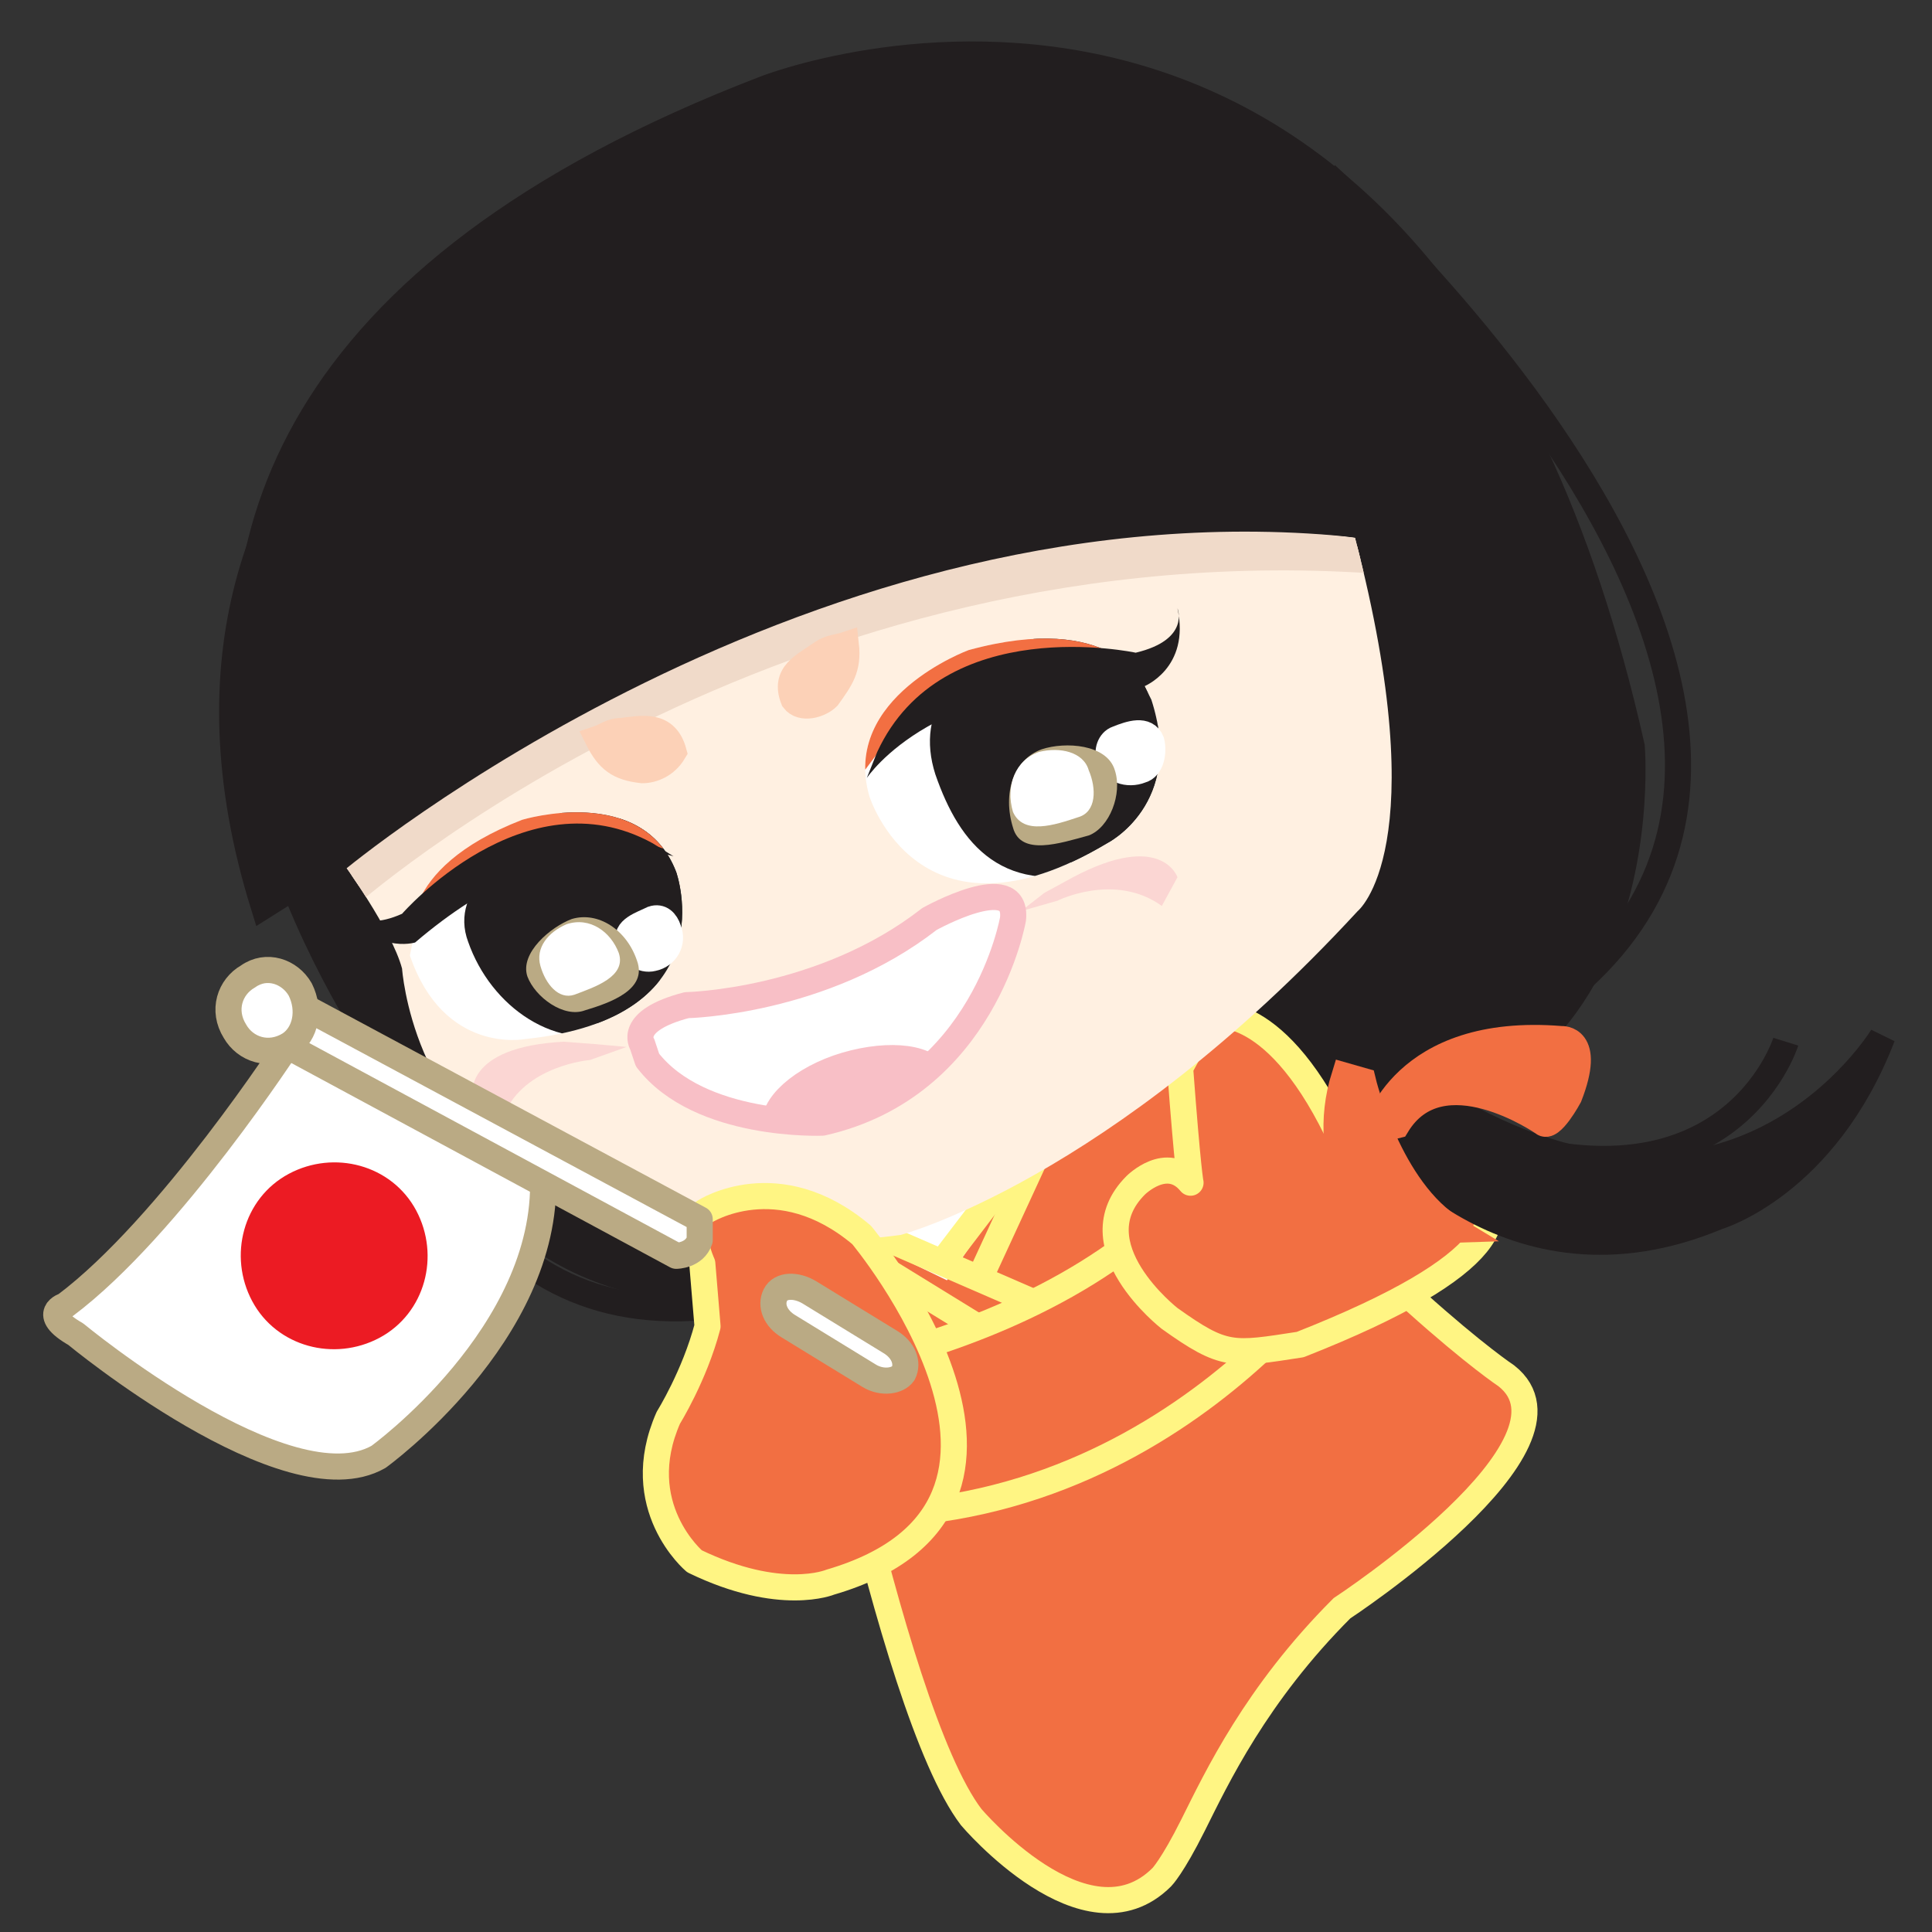
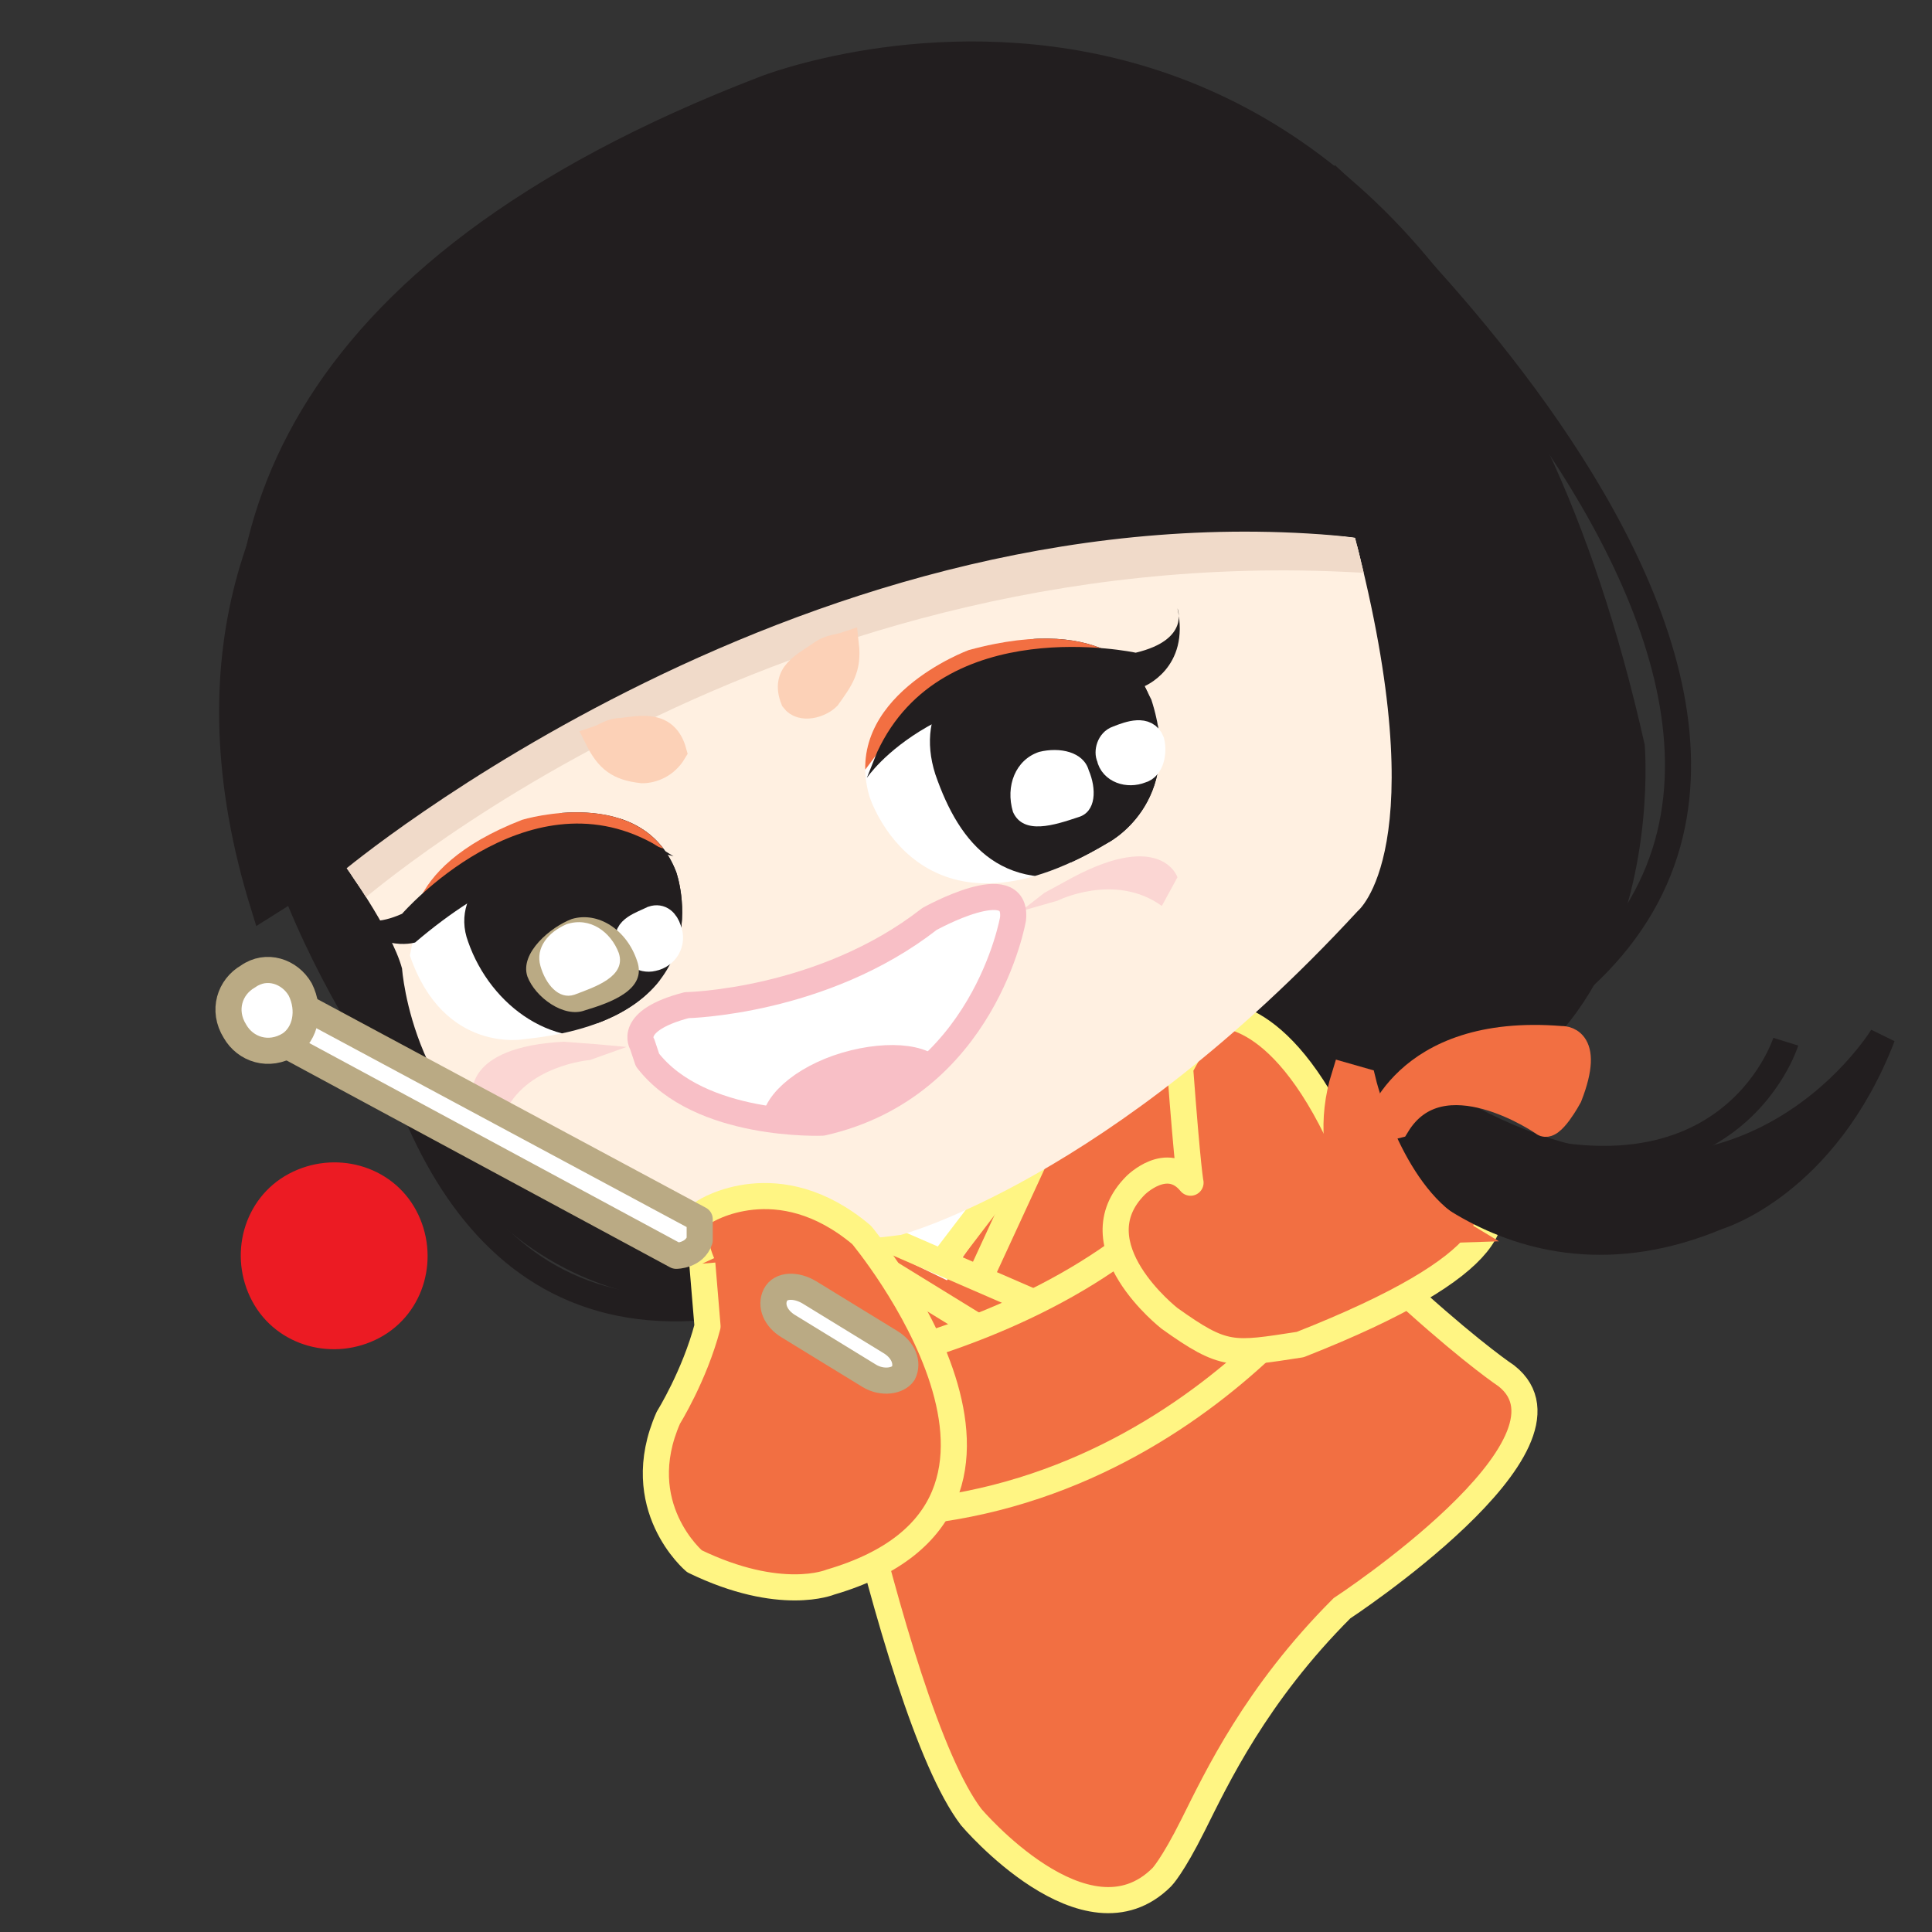
<svg xmlns="http://www.w3.org/2000/svg" xmlns:xlink="http://www.w3.org/1999/xlink" version="1.1" id="圖層_1" x="0px" y="0px" viewBox="0 0 74 74" enable-background="new 0 0 74 74" xml:space="preserve">
  <rect x="0" y="0" width="74" height="74" fill="#333333" stroke="none" />
  <g>
    <g>
      <path fill-rule="evenodd" clip-rule="evenodd" fill="#221E1F" stroke="#221E1F" stroke-miterlimit="3.864" d="M43.6,42.4    c0,0-15.8,13.5-25.2,3c0,0-26.1-27.8,10.9-42c0,0,25.3-10,33.2,25.2c0,0,1.5,18.1-17.6,13.2L43.6,42.4z" />
      <path fill-rule="evenodd" clip-rule="evenodd" fill="none" stroke="#221E1F" stroke-miterlimit="3.864" d="M13.7,18.4    c0,0-4.6,39,18.1,30.5" />
      <g>
        <g>
          <defs>
            <path id="SVGID_1_" d="M30.6,46.7c0,0,3.4,18.7,6.6,22.9c0,0,4.4,5.2,7.3,2.3c0,0,0.4-0.4,1.2-2c0.9-1.8,2.4-5,5.7-8.3       c0,0,9.6-6.3,6.3-8.9c0,0-4.7-3.1-13.7-13.4l-8.9,6.3L30.6,46.7z" />
          </defs>
          <use xlink:href="#SVGID_1_" overflow="visible" fill-rule="evenodd" clip-rule="evenodd" fill="#F26F42" />
          <clipPath id="SVGID_00000155842028669999344980000000309650728137452685_">
            <use xlink:href="#SVGID_1_" overflow="visible" />
          </clipPath>
          <g clip-path="url(#SVGID_00000155842028669999344980000000309650728137452685_)">
            <polygon fill-rule="evenodd" clip-rule="evenodd" fill="#FFFFFF" stroke="#FFFFFF" stroke-miterlimit="3.864" points="       32.8,46.8 36.1,48.4 38.9,44.3      " />
            <line fill-rule="evenodd" clip-rule="evenodd" fill="none" stroke="#FFF583" stroke-miterlimit="3.864" x1="31.8" y1="46.5" x2="39.4" y2="49.8" />
            <line fill-rule="evenodd" clip-rule="evenodd" fill="none" stroke="#FFF583" stroke-miterlimit="3.864" x1="36.2" y1="48.2" x2="39.1" y2="44.4" />
            <line fill-rule="evenodd" clip-rule="evenodd" fill="none" stroke="#FFF583" stroke-miterlimit="3.864" x1="40" y1="43.6" x2="37.6" y2="48.8" />
            <line fill-rule="evenodd" clip-rule="evenodd" fill="none" stroke="#FFF583" stroke-miterlimit="3.864" x1="30.9" y1="46.8" x2="37.4" y2="50.8" />
            <path fill-rule="evenodd" clip-rule="evenodd" fill="#F26F42" stroke="#FFF583" stroke-miterlimit="3.864" d="M28.5,53       c0,0,13.9-1.1,19-10.1l4.2,4.9c0,0-7.4,11.5-21.1,10.1L28.5,53z" />
          </g>
          <use xlink:href="#SVGID_1_" overflow="visible" fill-rule="evenodd" clip-rule="evenodd" fill="none" stroke="#FFF583" stroke-miterlimit="3.864" />
        </g>
      </g>
      <path fill-rule="evenodd" clip-rule="evenodd" fill="#F26F42" stroke="#FFF583" stroke-linejoin="round" stroke-miterlimit="3.864" d="    M46.3,38.9c0,0,2.4-0.7,4.9,4.4c0,0,14.1,2.1-1.4,8.2c-2.6,0.4-2.9,0.5-5-1c0,0-3.6-2.8-1.3-5.1c0,0,1.2-1.2,2.1-0.1    c0,0-0.1-0.4-0.4-4.4L46.3,38.9z" />
      <path fill-rule="evenodd" clip-rule="evenodd" fill="none" stroke="#221E1F" stroke-miterlimit="3.864" d="M68.4,39.9    c0,0-2.3,7.4-12.8,3.2" />
      <path fill-rule="evenodd" clip-rule="evenodd" fill="#221E1F" stroke="#221E1F" stroke-miterlimit="3.864" d="M52.8,43.3    c0,0,4.9,6.7,13,3.3c0,0,4.1-1.2,6.3-6.9c0,0-5.8,9.6-17.4,2.2l-2.9-0.2L52.8,43.3z" />
      <g>
        <defs>
          <path id="SVGID_00000069358894250075223700000015473720973061682076_" d="M13.1,33c0,0,1.9,2.6,2.3,4.1c0,0,0.4,5.9,5.5,8      c0,0,6.5,3.2,13.6,2.2c0,0,8-2.1,17.5-12.4c0,0,3-2.4-0.1-14.3c0,0-20.9-3.3-38.5,11.9L13.1,33z" />
        </defs>
        <use xlink:href="#SVGID_00000069358894250075223700000015473720973061682076_" overflow="visible" fill="#FFF0E1" />
        <clipPath id="SVGID_00000134212542061247152470000010889542407849807259_">
          <use xlink:href="#SVGID_00000069358894250075223700000015473720973061682076_" overflow="visible" />
        </clipPath>
        <g clip-path="url(#SVGID_00000134212542061247152470000010889542407849807259_)">
          <path fill-rule="evenodd" clip-rule="evenodd" fill="#F0DAC9" stroke="#F0DAC9" stroke-miterlimit="3.864" d="M13.2,34.4      c0,0,16.4-14.7,39.9-12.9l-2.1-6.4l-30.1,8.5l-6.4,4.3l-2.5,2.8l-1.1,2.7L13.2,34.4z" />
        </g>
      </g>
      <path fill-rule="evenodd" clip-rule="evenodd" fill="#221E1F" stroke="#221E1F" stroke-miterlimit="3.864" d="M12.8,33    c0,0,18.1-15.2,39.3-12.9l1.1,0.3c0,0-10-18.4-30.8-11.9c0,0-18.3,6.9-12.3,26.2L12.8,33z" />
      <path fill-rule="evenodd" clip-rule="evenodd" fill="none" stroke="#221E1F" stroke-miterlimit="3.864" d="M50.8,6.7    c0,0,28.2,25.2,3,34.7" />
      <g>
        <path fill-rule="evenodd" clip-rule="evenodd" fill="#F26F42" stroke="#F26F42" stroke-miterlimit="3.864" d="M52.2,41.4     c0,0,1,4.2,3.5,5.7l-3.1,0.1c0,0-2.2-2.5-1.1-6L52.2,41.4z" />
      </g>
      <path fill-rule="evenodd" clip-rule="evenodd" fill="#F26F42" stroke="#F26F42" stroke-miterlimit="3.864" d="M52.7,43.3    c0,0,1-4,7.1-3.5c0,0,1.2-0.1,0.3,2.2c0,0-0.7,1.3-1,1c0,0-3.9-2.7-5.6,0.1L52.7,43.3z" />
      <path fill-rule="evenodd" clip-rule="evenodd" fill="#FCD1B7" stroke="#FCD1B7" stroke-miterlimit="3.864" d="M24.6,29.5    c-0.9-0.1-1.3-0.4-1.7-1.2c0.3-0.1,0.5-0.3,0.9-0.3c0.8-0.1,1.7-0.3,2,0.8C25.5,29.3,25,29.5,24.6,29.5z" />
      <path fill-rule="evenodd" clip-rule="evenodd" fill="#FCD1B7" stroke="#FCD1B7" stroke-miterlimit="3.864" d="M31.7,26.7    c0.5-0.7,0.8-1.1,0.7-2c-0.3,0.1-0.6,0.1-0.9,0.3c-0.7,0.5-1.5,0.8-1.1,1.8C30.7,27.2,31.4,27,31.7,26.7z" />
      <g>
        <defs>
          <path id="SVGID_00000079480435771464335340000016892446347368614054_" d="M43.8,26.2c0,0-1.2-2.8-6.7-1.3c0,0-4.9,1.8-3.8,5.6      c0,0,1.9,6.1,9.1,1.8c0,0,3-1.5,1.7-5.5L43.8,26.2z" />
        </defs>
        <use xlink:href="#SVGID_00000079480435771464335340000016892446347368614054_" overflow="visible" fill="#FFFFFF" />
        <clipPath id="SVGID_00000052080940657784783090000002707397242864341939_">
          <use xlink:href="#SVGID_00000079480435771464335340000016892446347368614054_" overflow="visible" />
        </clipPath>
        <g clip-path="url(#SVGID_00000052080940657784783090000002707397242864341939_)">
          <path fill-rule="evenodd" clip-rule="evenodd" fill="#221E1F" stroke="#221E1F" stroke-miterlimit="3.864" d="M42.7,25.3      c0.9,0.1,1.6,0.6,1.9,1.4c0.8,2.4-0.1,5.3-2.6,6.1c-3.3,1-4.8-0.7-5.7-3.3c-0.7-2.2,0.7-3.7,2.9-4.4c1.5-0.5,2.5-0.1,4.1,0.2      L42.7,25.3z" />
          <path fill-rule="evenodd" clip-rule="evenodd" fill="#F26F42" d="M44,26.2c0,0-7-1.7-10.5,2.8l-0.6,0.8l-0.4-2.3l2-2.9l3.5-1.5      l3.3,0.3l1.8,0.4l0.9,0.9L44,26.2z" />
        </g>
      </g>
      <path fill-rule="evenodd" clip-rule="evenodd" fill="#221E1F" d="M33.2,29.8c0,0,2.7-4.1,10.6-3.5c0,0,1.8-0.7,1.3-3    c0,0,0.5,1.2-1.6,1.7c0,0-7.4-1.6-9.9,3.8L33.2,29.8z" />
      <g>
        <path fill-rule="evenodd" clip-rule="evenodd" fill="#FFFFFF" stroke="#FFFFFF" stroke-miterlimit="3.864" d="M43.7,29.5     c0.4-0.1,0.5-0.7,0.4-1.1c-0.2-0.5-0.8-0.3-1.3-0.1c-0.3,0.1-0.4,0.5-0.3,0.7C42.6,29.5,43.2,29.7,43.7,29.5z" />
        <g>
-           <path fill-rule="evenodd" clip-rule="evenodd" fill="#BAAA84" d="M41.7,32c0.8-0.3,1.3-1.6,1-2.5c-0.3-1-1.9-1.1-2.8-0.8      c-1.1,0.4-1.5,1.7-1.1,3C39.1,32.8,40.6,32.3,41.7,32z" />
-         </g>
+           </g>
        <path fill-rule="evenodd" clip-rule="evenodd" fill="#FFFFFF" d="M41.3,31.3c0.7-0.2,0.7-1.1,0.4-1.8c-0.2-0.7-1.1-0.9-1.9-0.7     c-0.9,0.3-1.3,1.3-1,2.3C39.2,32,40.4,31.6,41.3,31.3z" />
      </g>
      <path fill-rule="evenodd" clip-rule="evenodd" fill="#FBD6D3" d="M22.6,40.6c0,0-2.5,0.2-3.3,2.1L18.1,42c0,0-0.4-1.9,3.5-2.1    l1.3,0.1l1.1,0.1L22.6,40.6z" />
      <g>
        <g>
          <defs>
            <path id="SVGID_00000080175626285583200660000016442434776178758026_" d="M15.8,36.1c0,0-0.7-2.8,4.2-4.7c0,0,4.6-1.4,5.9,2       c0,0,2,5.6-5.8,6.4c0,0-3.1,0.6-4.4-3.2L15.8,36.1z" />
          </defs>
          <use xlink:href="#SVGID_00000080175626285583200660000016442434776178758026_" overflow="visible" fill="#FFFFFF" />
          <clipPath id="SVGID_00000016781630488702103770000000080156436348158089_">
            <use xlink:href="#SVGID_00000080175626285583200660000016442434776178758026_" overflow="visible" />
          </clipPath>
          <g clip-path="url(#SVGID_00000016781630488702103770000000080156436348158089_)">
            <path fill-rule="evenodd" clip-rule="evenodd" fill="#221E1F" stroke="#221E1F" stroke-miterlimit="3.864" d="M19,33.8       c-0.6,0.6-0.9,1.3-0.6,2.1c0.8,2.3,3.1,3.9,5.3,3.1c3.1-1.1,3.3-3.2,2.4-5.7c-0.7-2.1-2.6-2.3-4.7-1.6c-1.4,0.5-2,1.3-2.9,2.4       L19,33.8z" />
            <path fill-rule="evenodd" clip-rule="evenodd" fill="#F26F42" d="M15.7,36.2c0,0,4.3-5.2,9.4-3.8l0.9,0.3l-1-1.9l-3.1-1.1       l-3.4,0.8l-2.3,2.1L15,34l-0.1,1.2L15.7,36.2z" />
          </g>
        </g>
        <path fill-rule="evenodd" clip-rule="evenodd" fill="#FFFFFF" stroke="#FFFFFF" stroke-miterlimit="3.864" d="M25,36.7     c-0.4,0.1-0.8-0.2-0.9-0.6c-0.2-0.5,0.5-0.7,0.9-0.9c0.3-0.1,0.5,0.1,0.6,0.4C25.8,36.1,25.5,36.6,25,36.7z" />
        <path fill-rule="evenodd" clip-rule="evenodd" fill="#221E1F" d="M25.8,32.8c0,0-4.3-1.5-9.9,3.3c0,0-1.7,0.5-2.6-1.5     c0,0,0.3,1.2,2.1,0.4c0,0,4.7-5.4,9.6-2.7L25.8,32.8z" />
        <g>
          <path fill-rule="evenodd" clip-rule="evenodd" fill="#BAAA84" d="M22.4,38.7c-0.8,0.3-1.9-0.5-2.2-1.3c-0.3-0.9,0.9-1.9,1.7-2.2      c1-0.3,2.1,0.4,2.5,1.6C24.8,37.9,23.4,38.4,22.4,38.7z" />
        </g>
        <path fill-rule="evenodd" clip-rule="evenodd" fill="#FFFFFF" d="M22,38.1c-0.6,0.2-1.1-0.4-1.3-1.1c-0.2-0.7,0.3-1.3,1-1.6     c0.9-0.3,1.7,0.3,2,1.1C24,37.4,22.8,37.8,22,38.1z" />
      </g>
      <path fill-rule="evenodd" clip-rule="evenodd" fill="#FBD6D3" d="M40.5,34.5c0,0,2.2-1.1,4,0.2l0.6-1.1c0,0-0.6-1.8-4,0L40,34.2    l-0.9,0.7L40.5,34.5z" />
      <g>
        <g>
          <g>
            <defs>
              <path id="SVGID_00000011728127592789168380000013439992031076309675_" d="M24.6,40c0,0-0.6-0.9,1.7-1.5c0,0,5.2-0.1,9.3-3.3        c0,0,3.4-1.9,3.2,0c0,0-1.1,6.4-7.3,7.8c0,0-4.7,0.2-6.7-2.4L24.6,40z" />
            </defs>
            <use xlink:href="#SVGID_00000011728127592789168380000013439992031076309675_" overflow="visible" fill="#FFFFFF" />
            <clipPath id="SVGID_00000116918020547277473560000004496298552581607600_">
              <use xlink:href="#SVGID_00000011728127592789168380000013439992031076309675_" overflow="visible" />
            </clipPath>
            <g clip-path="url(#SVGID_00000116918020547277473560000004496298552581607600_)">
              <g>
                <path fill="#F8BFC6" stroke="#F8BFC6" stroke-linejoin="round" stroke-miterlimit="3.864" d="M29.7,43.2         c-0.2-0.8,1-1.9,2.7-2.4c1.7-0.5,3.3-0.3,3.5,0.5c0.2,0.8-1,1.9-2.7,2.4C31.5,44.2,29.9,44,29.7,43.2z" />
-                 <path fill="#F8BFC6" stroke="#F8BFC6" stroke-linejoin="round" stroke-miterlimit="3.864" d="M32.8,42.3" />
              </g>
            </g>
            <use xlink:href="#SVGID_00000011728127592789168380000013439992031076309675_" overflow="visible" fill="none" stroke="#F8BFC6" stroke-linejoin="round" stroke-miterlimit="3.864" />
          </g>
        </g>
      </g>
-       <path fill-rule="evenodd" clip-rule="evenodd" fill="#F26F42" stroke="#FFF583" stroke-linejoin="round" stroke-miterlimit="3.864" d="    M26.9,48.4c0,0-0.7-1.5,0.1-2c0,0,2.8-1.8,6,0.9c0,0,8.7,10.4-1.2,13.3c0,0-1.9,0.8-5.2-0.8c0,0-2.5-2.1-1-5.5c0,0,1-1.6,1.5-3.5    L26.9,48.4z" />
+       <path fill-rule="evenodd" clip-rule="evenodd" fill="#F26F42" stroke="#FFF583" stroke-linejoin="round" stroke-miterlimit="3.864" d="    M26.9,48.4c0,0-0.7-1.5,0.1-2c0,0,2.8-1.8,6,0.9c0,0,8.7,10.4-1.2,13.3c0,0-1.9,0.8-5.2-0.8c0,0-2.5-2.1-1-5.5c0,0,1-1.6,1.5-3.5    L26.9,48.4" />
    </g>
    <g>
      <g>
        <path fill="#FFFFFF" stroke="#BAAA84" stroke-linejoin="round" stroke-miterlimit="3.864" d="M29.7,49.6c-0.2,0.4,0,0.9,0.5,1.2     l3.1,1.9c0.5,0.3,1.1,0.2,1.3-0.1c0.2-0.4,0-0.9-0.5-1.2L31,49.5C30.5,49.2,29.9,49.2,29.7,49.6L29.7,49.6z" />
        <path fill="#FFFFFF" stroke="#BAAA84" stroke-linejoin="round" stroke-miterlimit="3.864" d="M32.1,51.1" />
      </g>
      <g>
        <g>
          <g>
-             <path fill-rule="evenodd" clip-rule="evenodd" fill="#FFFFFF" stroke="#BAAA84" stroke-linejoin="round" stroke-miterlimit="3.864" d="       M11.1,39.9c0,0-4.6,7.1-8.6,10.1c0,0-1,0.3,0.4,1.1c0,0,8.1,6.7,11.6,4.7c0,0,6.5-4.7,6.3-10.7L11.1,39.9z" />
-           </g>
+             </g>
          <g>
            <path fill="#EC1B23" stroke="#EC1B23" stroke-linejoin="round" stroke-miterlimit="3.864" d="M15.5,46.6       c-0.8-1.5-2.7-2-4.2-1.2c-1.5,0.8-2,2.7-1.2,4.2c0.8,1.5,2.7,2,4.2,1.2C15.8,50,16.3,48.1,15.5,46.6z" />
            <path fill="#EC1B23" stroke="#EC1B23" stroke-linejoin="round" stroke-miterlimit="3.864" d="M12.8,48.1" />
          </g>
        </g>
        <path fill-rule="evenodd" clip-rule="evenodd" fill="#FFFFFF" stroke="#BAAA84" stroke-linejoin="round" stroke-miterlimit="3.864" d="     M10.6,38c0,0-1.8-1.5-1.2,1.2l16.5,8.9c0,0,0.7,0,0.9-0.6l0-0.8L10.6,38z" />
        <g>
          <path fill="#FFFFFF" stroke="#BAAA84" stroke-linejoin="round" stroke-miterlimit="3.864" d="M11.5,37.9c-0.4-0.7-1.3-1-2-0.5      c-0.7,0.4-1,1.3-0.5,2.1c0.4,0.7,1.3,1,2.1,0.5C11.7,39.6,11.9,38.7,11.5,37.9z" />
          <path fill="#FFFFFF" stroke="#BAAA84" stroke-linejoin="round" stroke-miterlimit="3.864" d="M10.2,38.7" />
        </g>
      </g>
    </g>
  </g>
</svg>